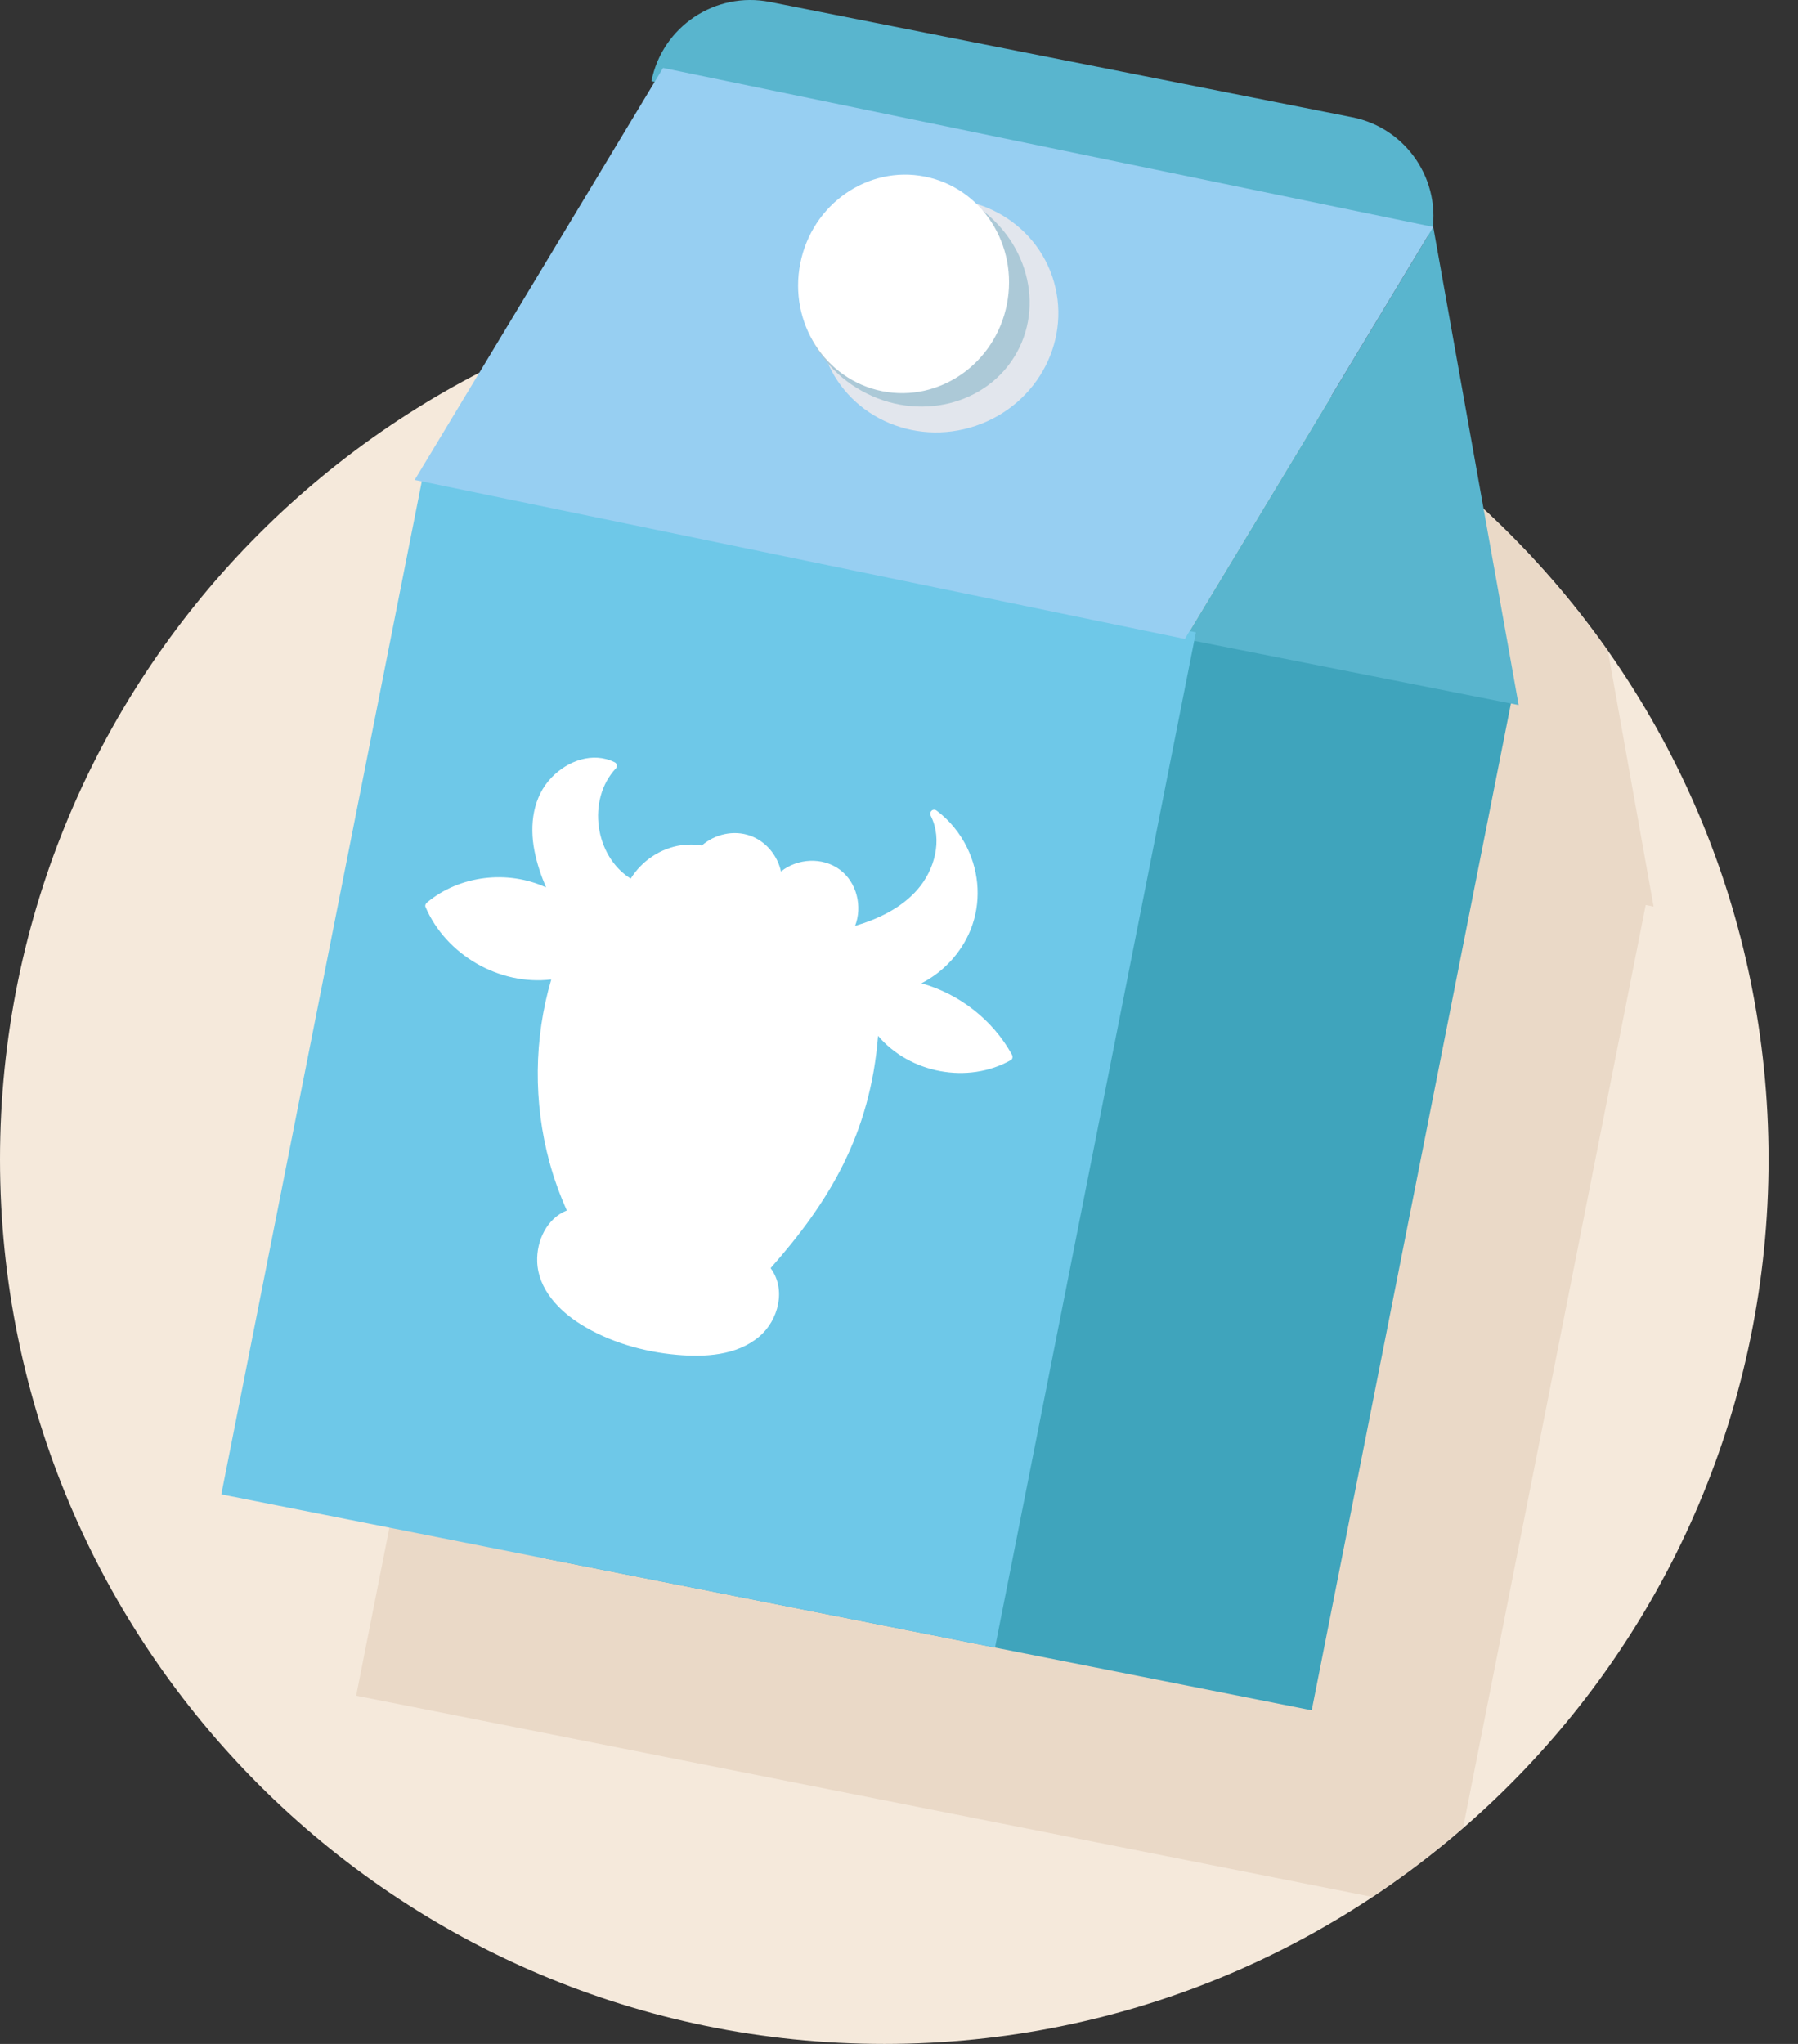
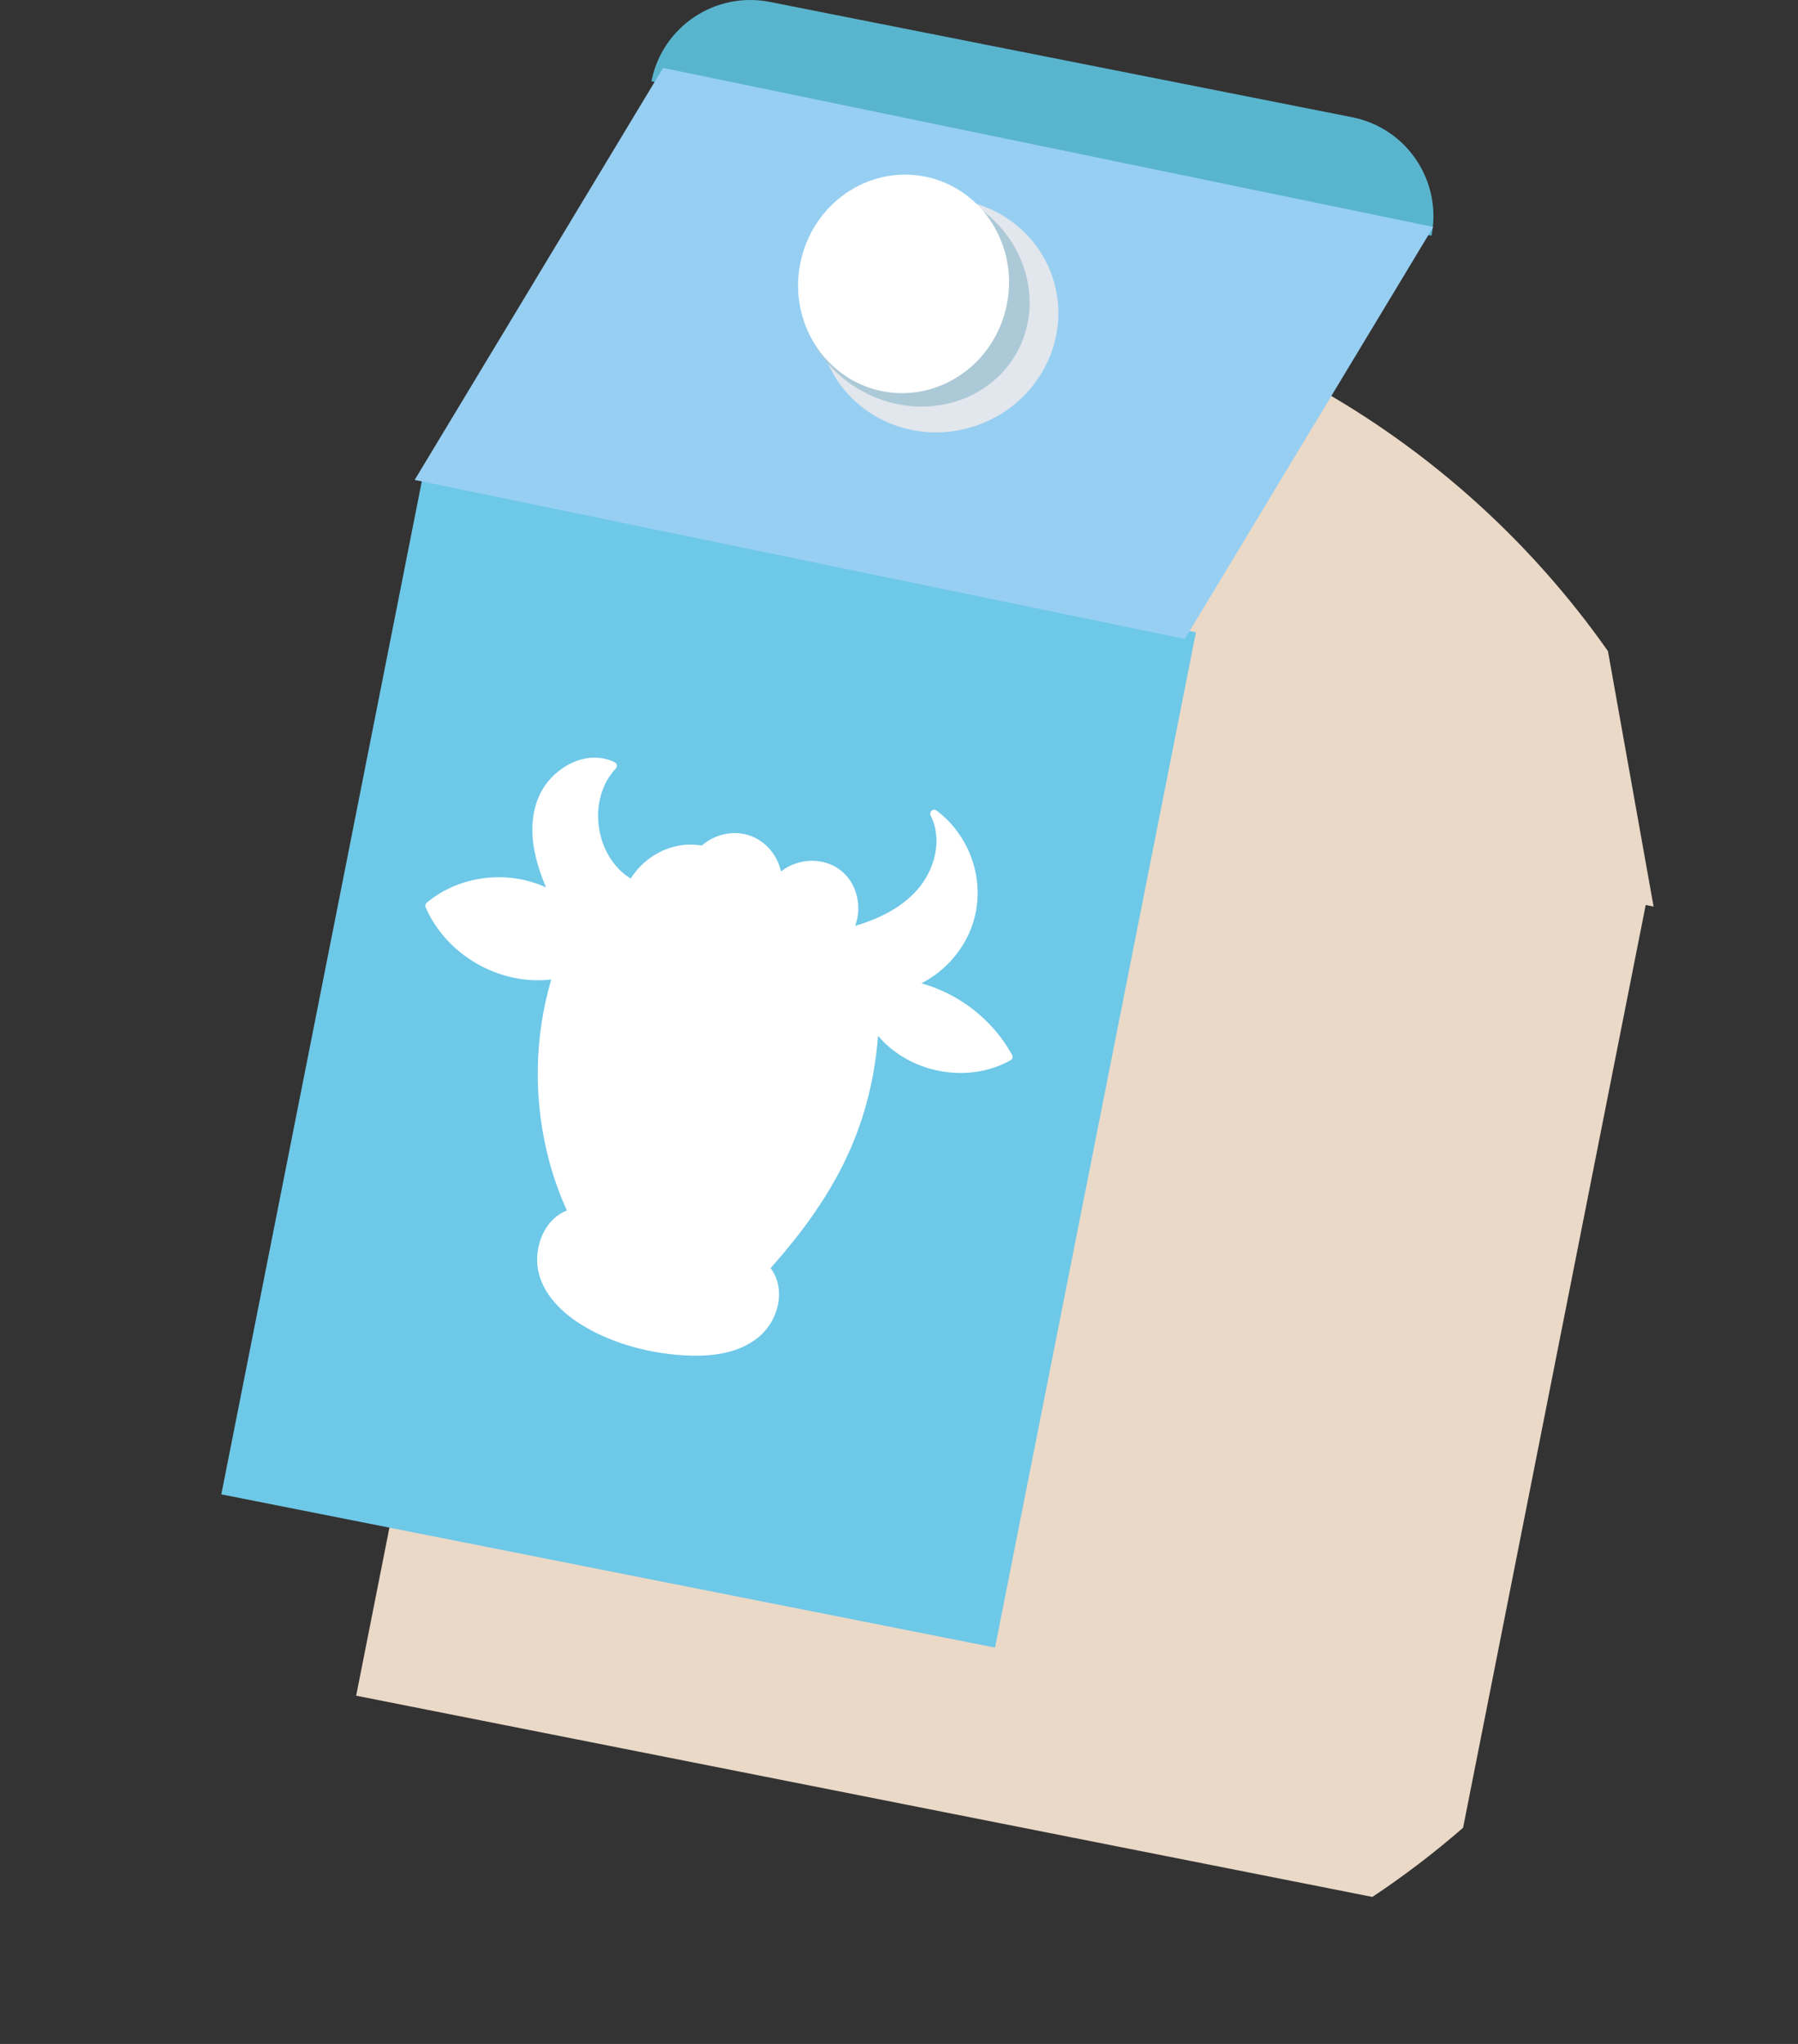
<svg xmlns="http://www.w3.org/2000/svg" width="44" height="50" viewBox="0 0 44 50" fill="none">
  <rect x="0" y="0" width="44" height="50" fill="#333333" stroke="none" />
-   <path d="M21.64 50C33.592 50 43.28 40.312 43.28 28.36C43.28 16.408 33.592 6.72 21.64 6.72C9.689 6.72 0 16.408 0 28.36C0 40.312 9.689 50 21.64 50Z" fill="#F5E9DB" />
  <path d="M40.273 22.139L40.466 22.177L39.349 15.928C35.433 10.36 28.964 6.719 21.64 6.719C20.835 6.719 20.041 6.766 19.259 6.852C19.254 6.875 19.247 6.896 19.242 6.92L19.321 6.935L13.449 16.67L13.62 16.706L8.716 41.481L16.657 43.053L27.648 45.229L33.584 46.404C34.361 45.888 35.102 45.322 35.804 44.712L40.273 22.139Z" fill="#EAD9C7" />
-   <path d="M37.016 17.002L18.274 13.292L13.358 38.128L32.1 41.838L37.016 17.002Z" fill="#3FA4BC" />
-   <path d="M28.995 15.631L37.164 17.247L35.074 5.553L28.995 15.631Z" fill="#59B5CE" />
  <path d="M29.266 15.468L10.333 11.72L5.416 36.556L24.35 40.304L29.266 15.468Z" fill="#6EC8E8" />
  <path d="M35.031 5.767L15.941 1.989C16.205 0.652 17.503 -0.217 18.84 0.047L33.09 2.868C34.426 3.132 35.296 4.431 35.031 5.767Z" fill="#59B5CE" />
-   <path d="M28.995 15.63L10.148 11.74L16.226 1.662L35.074 5.552L28.995 15.63Z" fill="#97CFF2" />
+   <path d="M28.995 15.63L10.148 11.74L16.226 1.662L35.074 5.552L28.995 15.63" fill="#97CFF2" />
  <path d="M23.882 10.415C25.422 9.891 26.259 8.258 25.752 6.768C25.244 5.278 23.585 4.495 22.045 5.019C20.505 5.544 19.668 7.177 20.176 8.667C20.683 10.157 22.343 10.939 23.882 10.415Z" fill="#E2E6ED" />
  <path d="M24.882 8.626C24.168 9.911 22.469 10.33 21.088 9.562C19.706 8.795 19.165 7.13 19.879 5.846C20.593 4.561 22.292 4.142 23.674 4.91C25.055 5.677 25.596 7.342 24.882 8.626Z" fill="#ACC9D7" />
  <path d="M24.64 7.445C24.353 8.895 22.989 9.846 21.592 9.57C20.196 9.293 19.297 7.894 19.584 6.444C19.871 4.994 21.236 4.043 22.632 4.319C24.028 4.596 24.927 5.995 24.64 7.445Z" fill="white" />
  <path d="M24.763 25.798C24.293 24.948 23.48 24.316 22.549 24.054C23.089 23.778 23.524 23.308 23.752 22.744C24.013 22.094 23.973 21.36 23.665 20.733C23.491 20.379 23.239 20.068 22.923 19.831C22.831 19.762 22.728 19.86 22.778 19.958C23.073 20.549 22.87 21.282 22.453 21.76C22.055 22.215 21.497 22.479 20.925 22.65C21.11 22.176 20.967 21.581 20.551 21.274C20.128 20.961 19.515 20.997 19.112 21.319C19.026 20.925 18.742 20.58 18.357 20.443C17.952 20.3 17.493 20.405 17.175 20.684C17.014 20.658 16.848 20.652 16.682 20.675C16.167 20.747 15.709 21.055 15.434 21.493C14.552 20.942 14.357 19.561 15.071 18.797C15.114 18.751 15.097 18.672 15.041 18.646C14.505 18.384 13.895 18.609 13.5 19.017C13.039 19.495 12.956 20.179 13.078 20.809C13.138 21.12 13.24 21.419 13.363 21.709C12.425 21.276 11.25 21.412 10.451 22.076C10.42 22.102 10.395 22.147 10.413 22.189C10.919 23.363 12.222 24.112 13.49 23.961C13.063 25.412 13.051 26.973 13.447 28.431C13.557 28.835 13.7 29.229 13.871 29.611C13.381 29.806 13.127 30.355 13.146 30.867C13.171 31.537 13.676 32.061 14.214 32.397C14.908 32.83 15.746 33.07 16.557 33.142C17.245 33.203 18.026 33.164 18.579 32.697C19.053 32.297 19.244 31.536 18.858 31.022C20.296 29.398 21.296 27.744 21.488 25.34C22.265 26.255 23.683 26.526 24.737 25.933C24.785 25.906 24.787 25.841 24.763 25.798Z" fill="white" />
</svg>